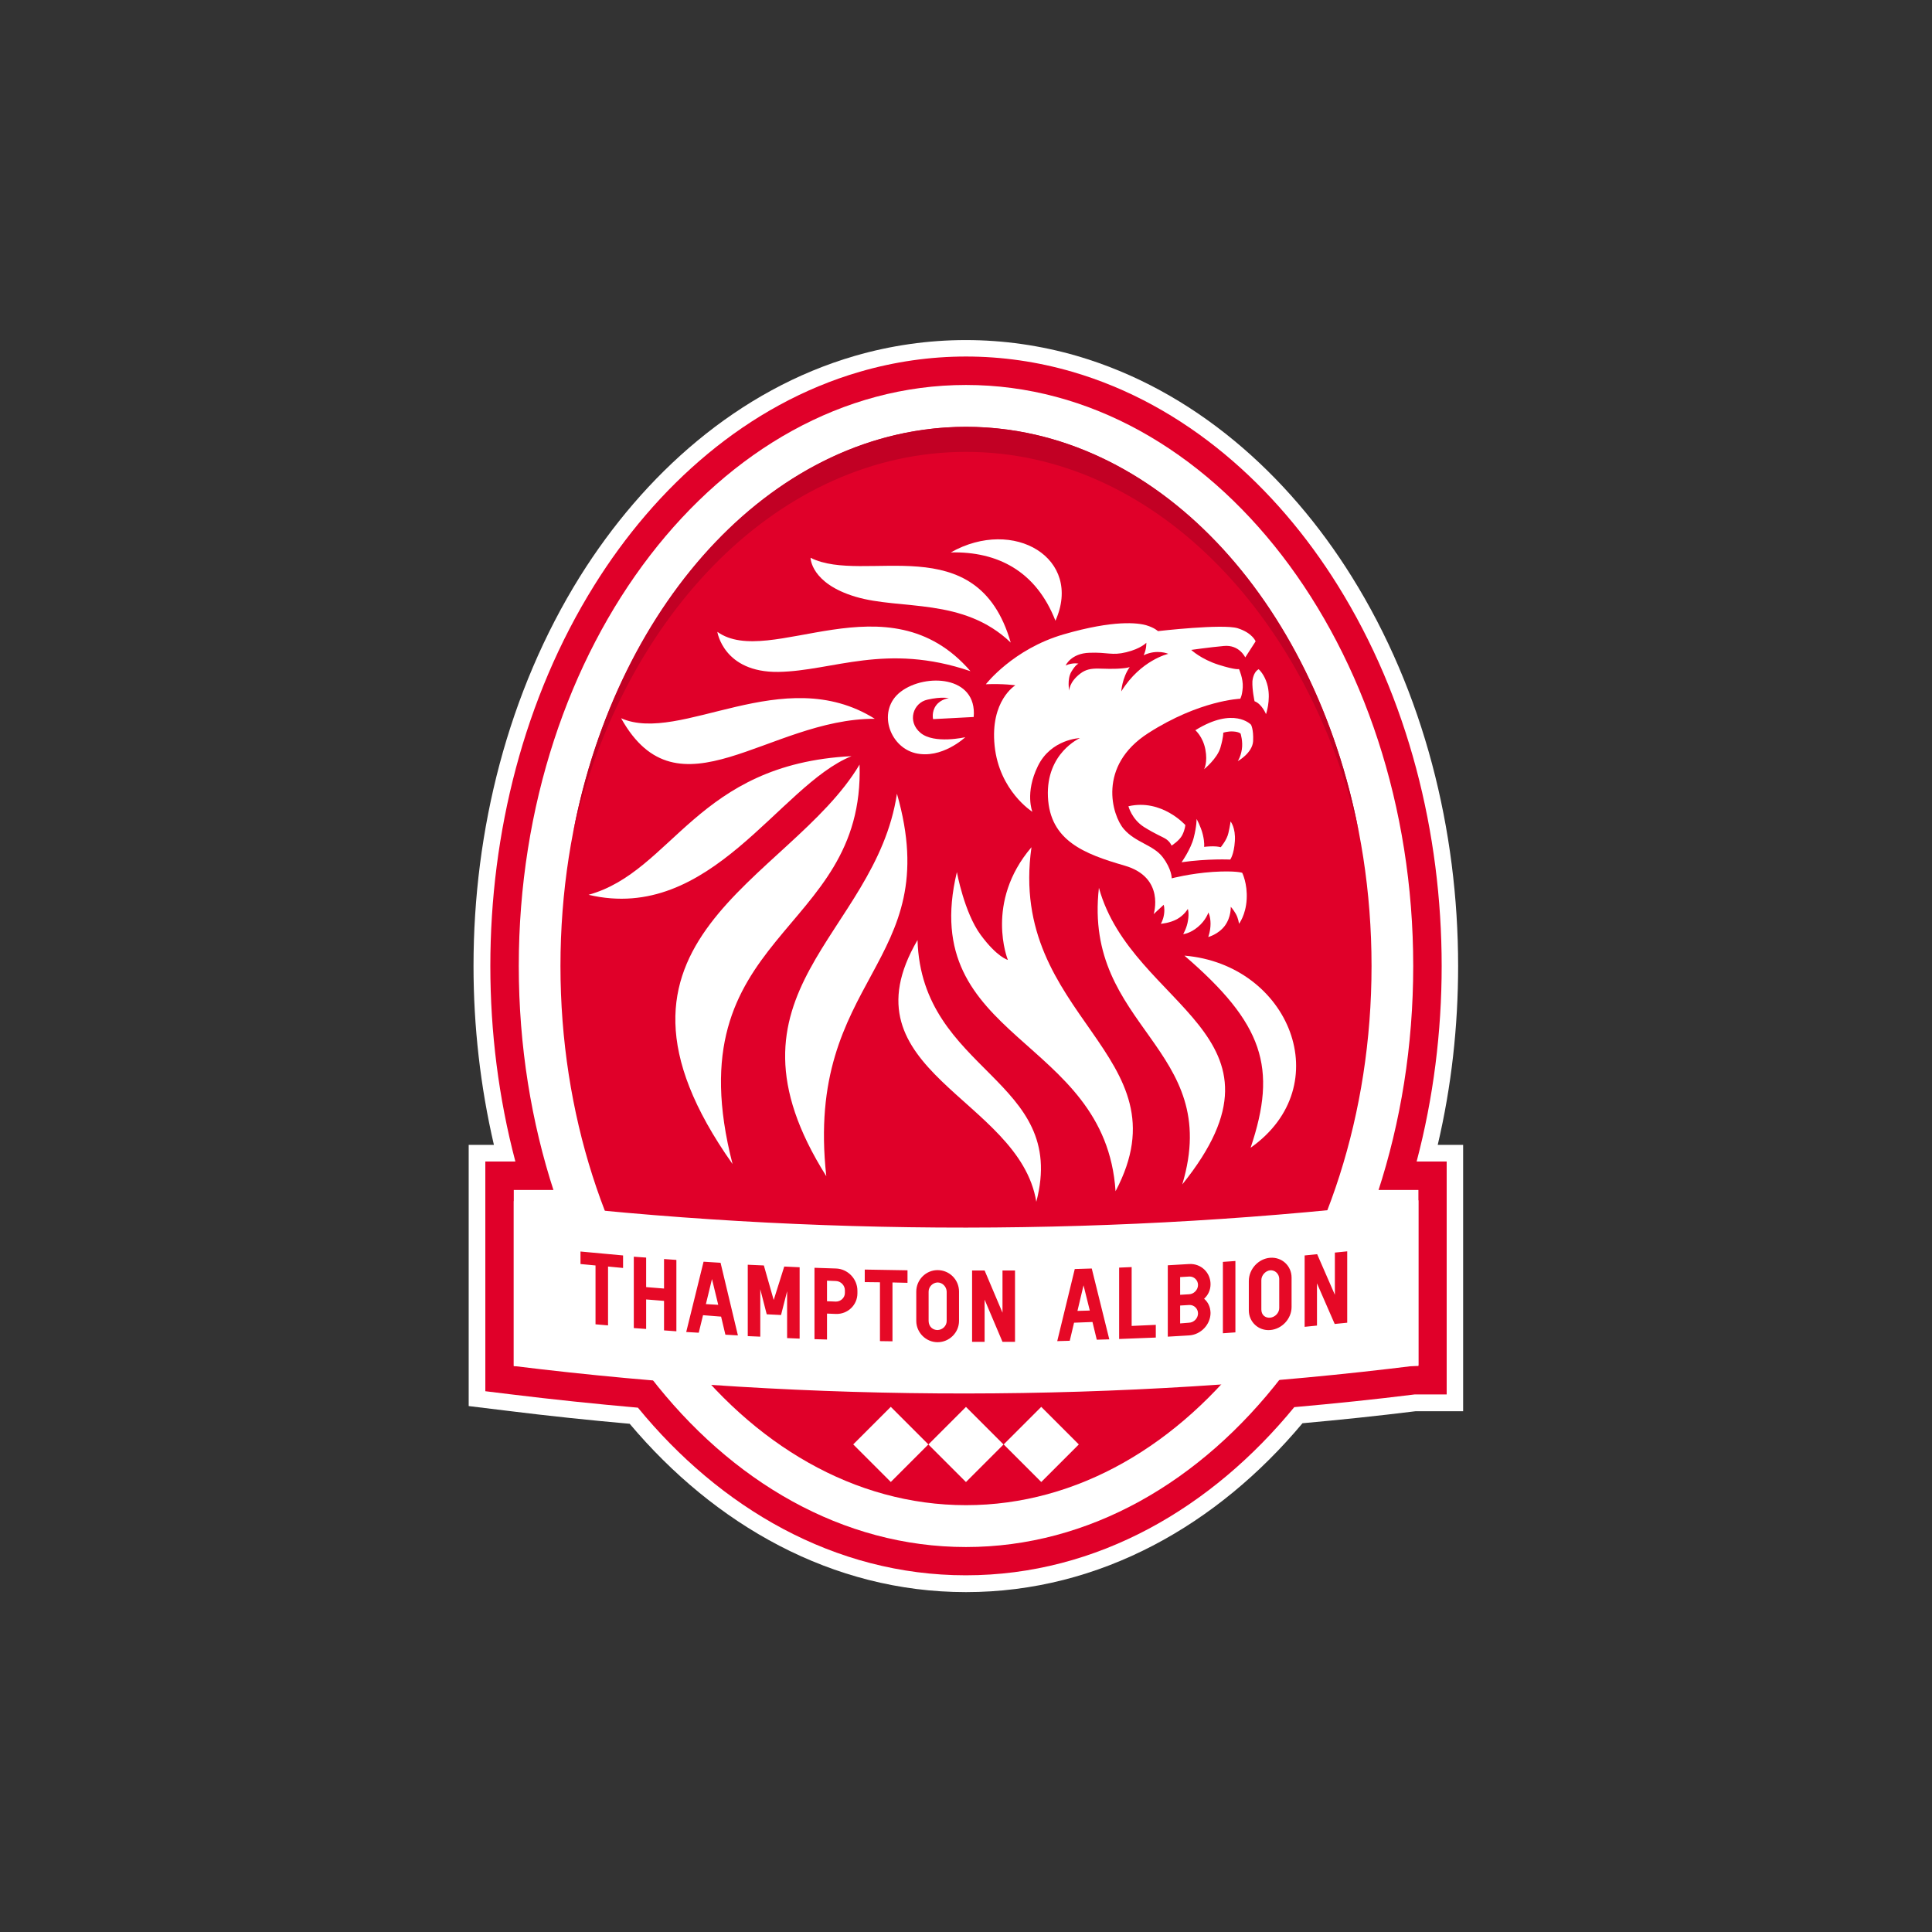
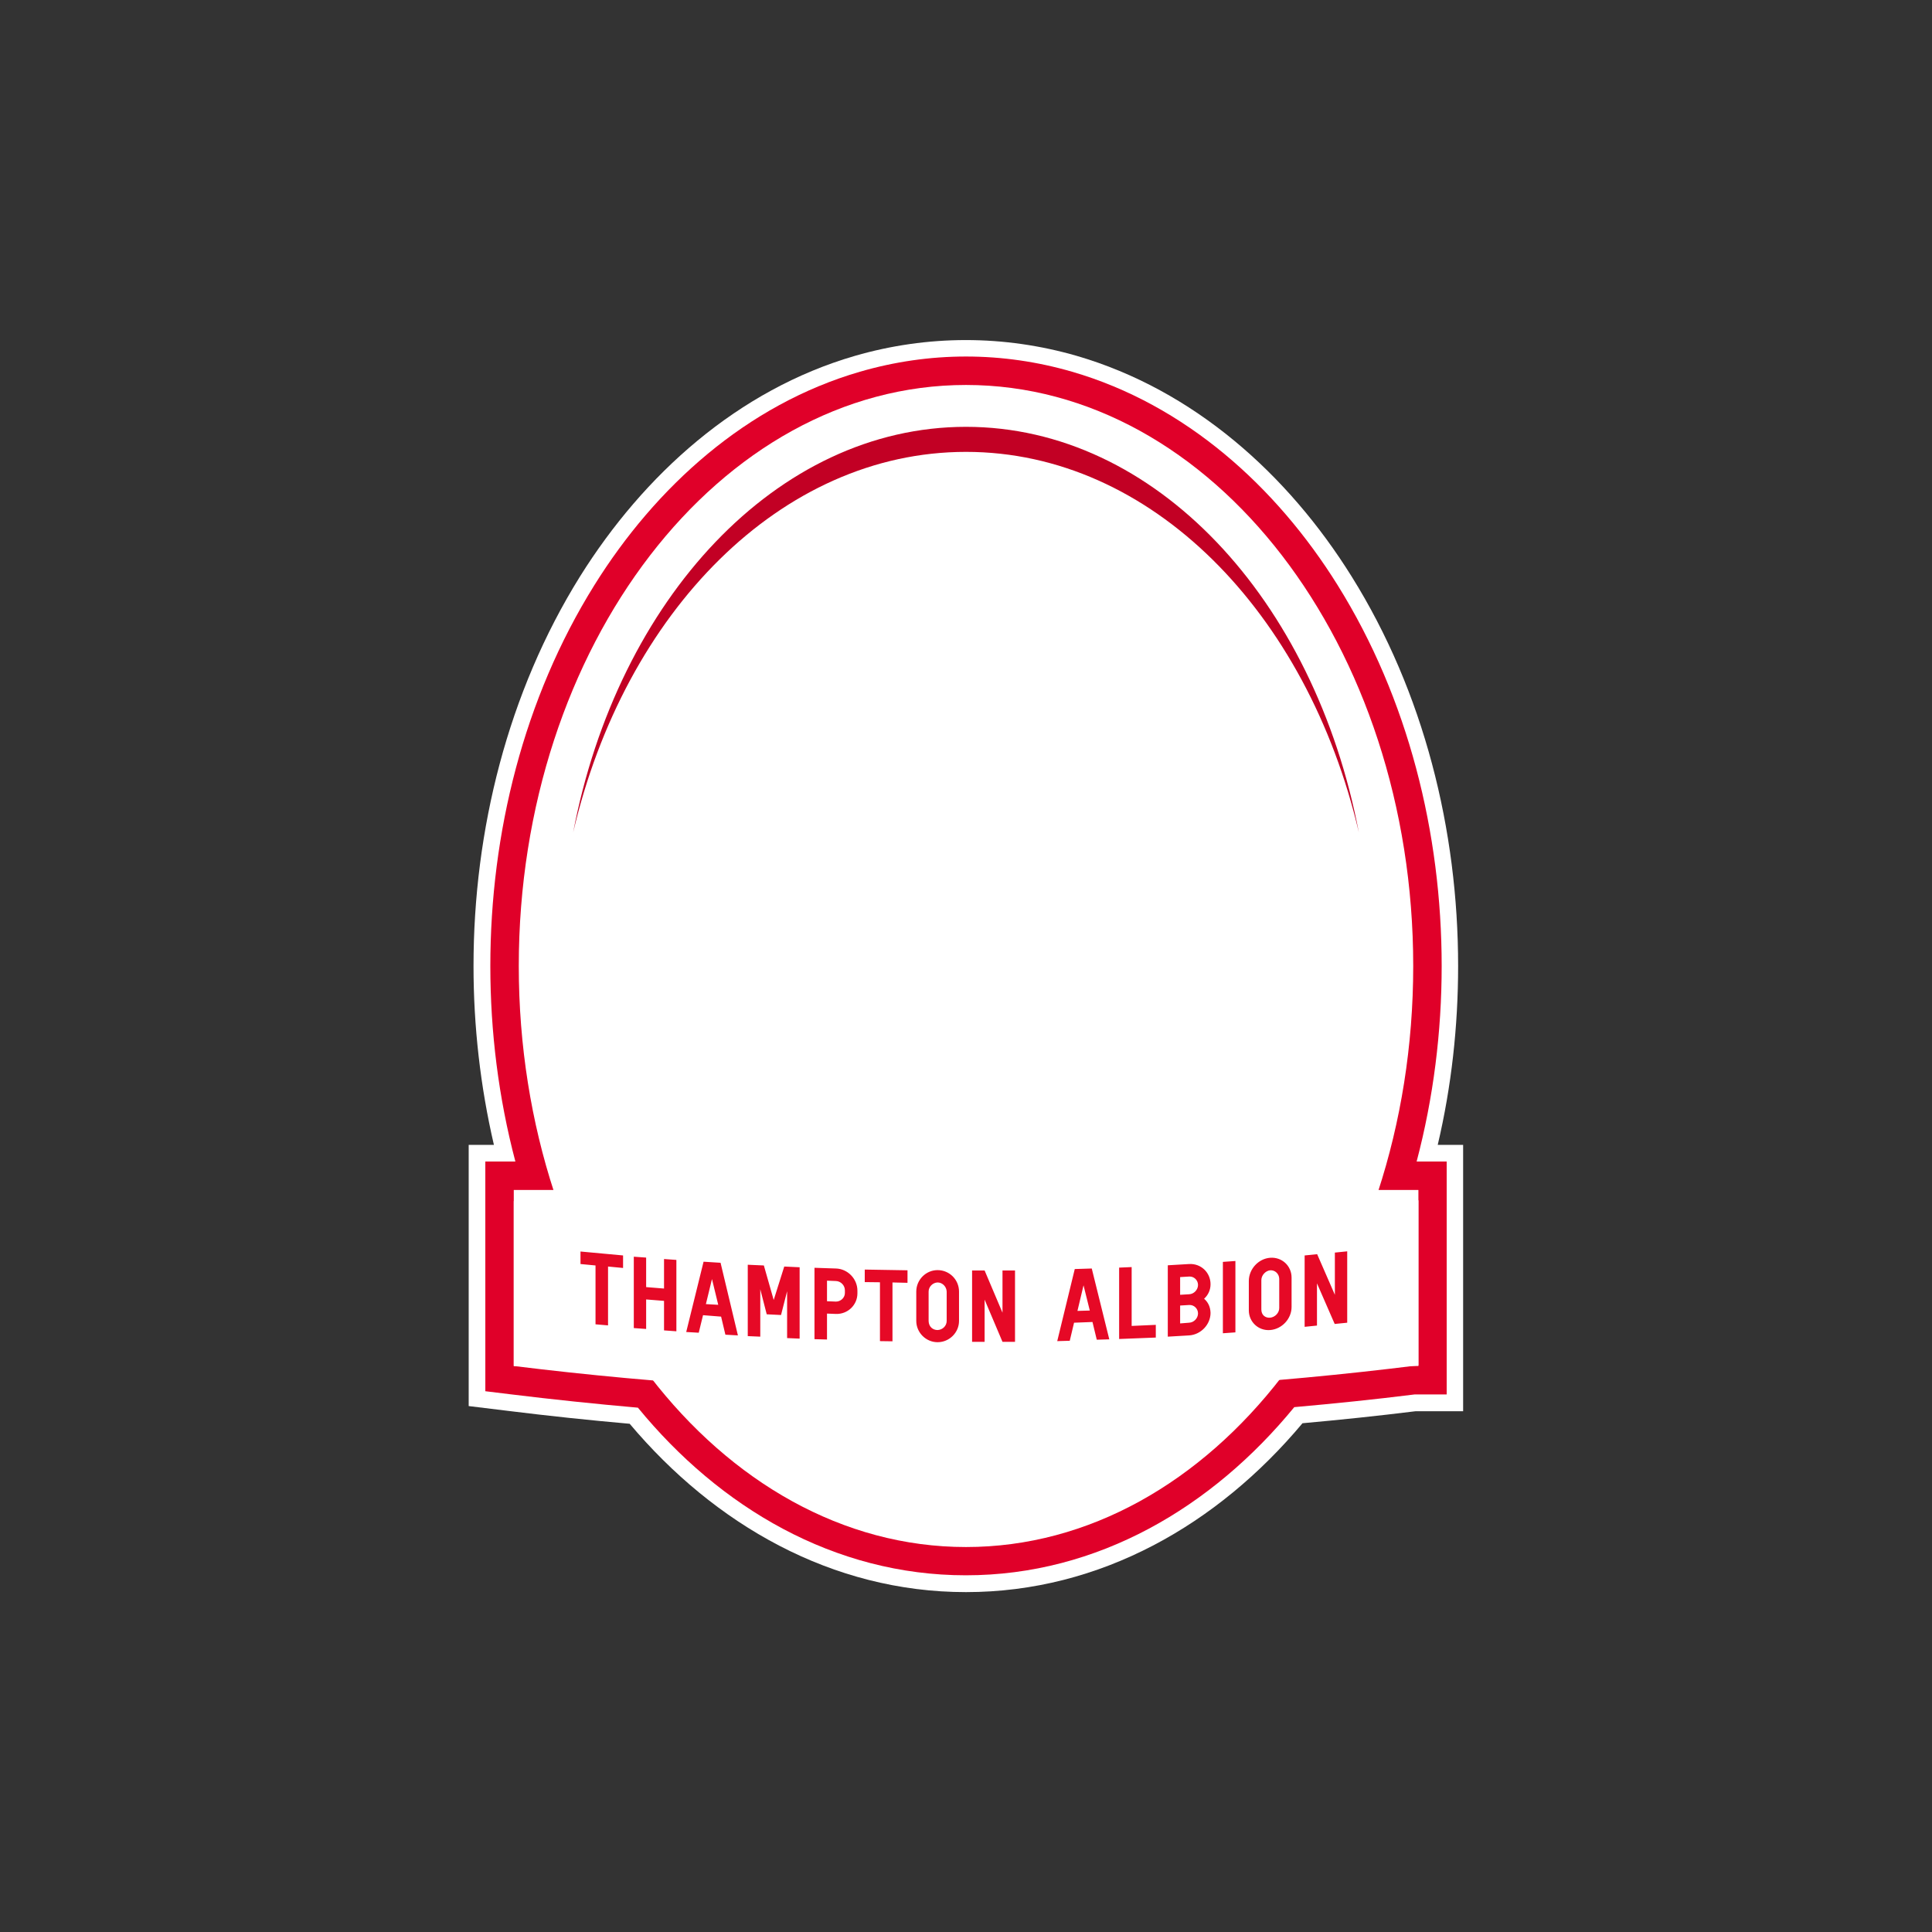
<svg xmlns="http://www.w3.org/2000/svg" xml:space="preserve" id="Layer_1" x="0" y="0" style="enable-background:new 0 0 1080 1080" version="1.0" viewBox="0 0 1080 1080">
  <rect x="0" y="0" width="1080" height="1080" fill="#333333" stroke="none" />
  <style>.st0,.st1{fill-rule:evenodd;clip-rule:evenodd;fill:#fff}.st1{fill:#e00029}</style>
  <path d="M276.1 640c-7.6-32.7-11.4-66.4-11.4-100 0-75.9 19.2-153 59.5-217.7 35.7-57.1 88.3-104.4 153.8-123.4 20.1-5.8 40.9-8.8 61.9-8.8s41.8 3 61.9 8.8C667.4 218 720 265.2 755.6 322.3 796 387 815.1 464.1 815.1 540c0 33.6-3.7 67.3-11.4 100h14.2v148.9h-26.7c-21 2.6-42 4.8-63.1 6.7C680.8 852.1 615.2 890 540 890c-75 0-140.6-37.8-188-94.1-22.7-2-45.3-4.4-67.9-7.2L262 786V640h14.1z" class="st0" />
  <path d="M288.1 649.3c-9.4-35.6-14-72.5-14-109.3 0-74.2 18.7-149.6 58.1-212.8 34.4-55.2 85.2-101 148.5-119.4 19.3-5.6 39.2-8.5 59.3-8.5 20.1 0 40 2.9 59.3 8.5 63.3 18.4 114.1 64.2 148.5 119.4 39.4 63.2 58.1 138.6 58.1 212.8 0 36.8-4.6 73.7-14 109.3h16.8v130.2h-17.9c-22.4 2.8-44.8 5.1-67.3 7.1-45.8 55.9-109.8 94-183.6 94-73.6 0-137.6-37.9-183.3-93.7-23.9-2.1-47.7-4.6-71.4-7.5l-13.9-1.7V649.3h16.8z" class="st1" />
  <path d="M287.2 665.2h505.7v98.4H287.2z" class="st0" />
  <path d="M540 864.8c137.7 0 250-145.9 250-324.8S677.7 215.2 540 215.2 290 361.1 290 540s112.3 324.8 250 324.8z" class="st0" />
-   <path d="M540 841.4c124.8 0 226.7-135.4 226.7-301.4 0-166-101.8-301.4-226.7-301.4-124.8 0-226.7 135.4-226.7 301.4 0 166 101.9 301.4 226.7 301.4z" class="st1" />
-   <path d="M551.1 382.5s15.2-19.7 43.5-27.9 41.4-6.4 46.1-5.1c4.7 1.4 6.6 3.3 6.6 3.3s36.4-4.2 44.6-1.6c8.2 2.6 10 7.3 10 7.3l-5.8 9s-3.3-7.2-11.9-6.4c-8.6.8-18.3 2.2-18.3 2.2s5.5 5.2 15.3 8.3c9.8 3.1 11.4 2.4 11.4 2.4s2.4 5.3 2.1 10.2c-.3 4.8-1.4 6.4-1.4 6.4s-22.7.8-51.4 19.2-20.2 46.1-13.7 53.6c6.5 7.6 16.5 8.9 21.7 15.7S655 491 655 491s10.1-2.7 23-3.6c12.9-.8 16.4.5 16.4.5s3 5.9 2.5 14.8-4.3 13.7-4.3 13.7-.3-3-1.8-5.6c-1.5-2.6-2.8-3.9-2.8-3.9s.3 5.7-3.3 10.6c-3.7 4.9-9.3 6.3-9.3 6.3s1.3-3.3 1.3-7.4c0-4.1-1.2-6.3-1.2-6.3s-1.4 4.4-5.9 8.1c-4.4 3.7-8.2 4-8.2 4s2.1-3.5 2.7-7.7c.7-4.3-.1-6.4-.1-6.4s-1.9 3.4-6 5.7c-4.2 2.3-9.1 2.6-9.1 2.6s1.3-1.9 1.8-5.3-.2-5.3-.2-5.3l-5.6 5.2s6.6-20.5-16.2-27.1c-22.8-6.6-41.8-14-42.9-38.5-1.1-24.5 17.9-32.8 17.9-32.8s-16.1.5-23.5 15.6c-7.4 15.1-3.1 25.6-3.1 25.6s-18.5-11.6-21.1-36.9c-2.6-25.3 11.6-33.8 11.6-33.8s-6.5-1-16.5-.6zm44.6-10.5c4.1-1.8 7.2-1 7.2-1s-1.5.3-4 4.5-1.2 10.6-1.2 10.6-.2-4.6 6.1-9.5 12.1-1.7 24.8-3.1c1.1-.1 2-.3 2.9-.6-4.3 6.2-4.7 13.6-4.7 13.6 10.9-17.6 26.3-21 26.3-21s-6.3-2.8-13.8.8c1.7-3.5 1.5-7 1.5-7s-3 3.3-11.2 5.3-10.2-.1-20.6.3c-10.3.3-13.3 7.1-13.3 7.1zm105.6 20c4.1 1.5 6.4 7.2 6.4 7.2s2.7-7.6 1-15.4c-1.1-4.9-3.4-8.1-5.1-9.7-3.1 1.7-3.4 6.2-3.5 6.7-.2 4.9 1.2 11.2 1.2 11.2z" class="st0" />
  <path d="M668.2 408.2s4.2 3.5 5.6 10.7c1.4 7.3-.7 11.1-.7 11.1s7.3-5.9 9.1-12c1.8-6.2 1.6-8.4 1.6-8.4s2.5-.9 5.6-.7c3.2.2 4.1 1.2 4.1 1.2s1.4 4.4.7 8.8-2.3 6.6-2.3 6.6 8.2-4.5 8.6-11.2c.3-6.8-1.2-9.2-1.2-9.2s-9.5-10.3-31.1 3.1zM660.5 482s5.1-7.1 6.8-13.7c1.7-6.6 1.6-10.5 1.6-10.5s2.4 4.2 3.5 8.8c1.1 4.6.7 6.8.7 6.8s2.4-.3 5-.3c2.7 0 4.3.5 4.3.5s3.5-4.1 4.3-8c.9-3.9 1.2-6.4 1.2-6.4s2.9 3.5 2.4 11c-.5 7.6-2.6 10.3-2.6 10.3s-12.5-.6-27.2 1.5zM630.8 450.7s1.8 7.2 8.7 11.6c6.9 4.3 10.1 5.3 12.4 6.8 2.3 1.6 3 3.6 3 3.6s4.4-2.7 6-5.9c1.6-3.2 1.7-5.6 1.7-5.6s-13.2-14.8-31.8-10.5zM503.6 386.6c-13.4 10.1-6.8 30.7 8 34.4 14.8 3.6 28-8.9 28-8.9s-17.3 4-25-2.4c-7.7-6.4-4.1-16.9 3.9-18.6 8-1.8 11.9-.8 11.9-.8s-4.4.4-7.1 4c-2.7 3.6-1.7 7.7-1.7 7.7l22.7-1.2c2-23.2-27.1-24.5-40.7-14.2zM565 359.2c-18.8-65.2-81.9-32.2-111.9-47.4 0 0 0 14.3 25.2 21.8s60.2.2 86.7 25.6zM542.5 375.2c-46.2-53.5-112.2-1-141.5-22 0 0 3.4 22.8 34.1 22.4 30.6-.5 60.1-16.5 107.4-.4zM480.5 427.4c-39.1 65.7-160 97.5-71 223.3-33.5-130 74.1-127.1 71-223.3zM489 401.8c-51.3-32.1-108.6 14.4-141.8-.3 32.1 57.5 82.3.2 141.8.3zM476 422.7c-86.7 4.4-99.8 64.4-147 77.5 68.4 16.1 106.5-61.2 147-77.5zM576.6 473.6c-13.5 95.3 87.6 115.6 47 192.3-5.7-87-111.3-83.9-88.7-178.4 0 0 4.1 22.6 13.3 35.1 9.2 12.5 15.2 14 15.2 14s-13.1-32.2 13.2-63zM614.3 496.3c18.5 67.1 114.4 81.6 46.6 165.8 23-76.7-55.5-87.4-46.6-165.8zM512.9 525.5c-43 73.5 56.9 88.1 66.4 146.3 18.1-68.8-64.2-72.2-66.4-146.3z" class="st0" />
  <path d="M501.4 443.7c-12.1 79.9-104.6 110.4-39.5 213.8-12.3-112 67-117.8 39.5-213.8zM699.1 641.6c15.1-44.9 7.1-69.4-37-107.4 58.7 4.9 86.2 72.7 37 107.4zM590 347c-10.8-27.7-32.3-38.8-58.5-38.2 35.3-19.9 74 3.4 58.5 38.2zM476.958 807.434l21.001-21.001 21.001 21-21 21.002zM518.975 807.476l21.001-21 21.001 21-21 21zM561.063 807.447l21.001-21 21.001 21-21 21.001zM287.2 763.6c166.7 20.6 339 20.5 505.7-.4V671c-166.4 20.2-339.2 20.3-505.7.4v92.2z" class="st0" />
  <path d="M348.3 708.8v-7l-23.8-2.2v7l8.4.8v32.9l7 .6V708l8.4.8zm29.8-4.5-6.9-.5v16.5l-10-.8V703l-6.9-.5v39.9l6.9.5v-16.5l10 .8v16.5l6.9.5v-39.9zm25 31.7 2.4 10.1 7 .4-9.7-40.6-9.5-.6-9.7 39.3 7 .4 2.4-9.8 10.1.8zm-1.6-6.6-6.9-.4 3.4-14 3.5 14.4zm45.4-21-8.5-.4-5.9 18.7-5.5-19.3-9-.4v39.9l7 .3v-26.5l3.6 14 8 .4 3.4-13.3V748l7 .3v-39.9h-.1zm8.4.3v39.9l7 .2v-14.5l5 .2c6.6.2 12-5 12-11.5v-1.5c0-6.6-5.4-12.2-12-12.4l-12-.4zm7 18.7v-11.5l5 .2c2.7.1 5 2.4 5 5.2v1.5c0 2.6-2.3 4.8-5 4.8l-5-.2zm45-10.3v-7l-23.9-.4v7l8.5.1v32.9l7 .1v-32.9l8.4.2zm16.8-7.1c-6.5 0-11.9 5.4-11.9 12v16.4c0 6.5 5.4 11.9 11.9 11.9 6.6 0 12-5.4 12-11.9V722c0-6.6-5.3-12-12-12zm0 33.5c-2.6 0-4.9-1.8-5-5V722c0-2.7 2.3-5 5-5.1 2.7 0 5 2.3 5.1 5.1v16.4c0 2.8-2.3 5-5.1 5.1zm43.3-33.3h-7v23.6l-10-23.6h-7v39.9h7v-23.6l10 23.6h7v-39.9zm43.3 28.8 2.4 9.9 7-.2-9.8-39.6-9.5.3-9.8 40.3 7-.2 2.4-10.1 10.3-.4zm-1.5-6.4-6.9.2 3.4-14.3 3.5 14.1zm36.9 8-13.5.6v-32.9l-7 .3v39.9l20.5-.8v-7.1zm27-14.6c2.2-2 3.6-4.8 3.6-8.1 0-6.6-5.4-11.7-12-11.3l-11.9.7v39.9l11.9-.7c6.6-.4 12-6.1 12-12.6-.1-3.4-1.4-6-3.6-7.9zm-13.4-12.1 5-.3c2.7-.2 5 2 5 4.7s-2.3 5.1-5 5.2l-5 .3v-9.9zm0 25.9v-10l5-.3c2.7-.2 5 2 5 4.7s-2.3 5.1-5 5.2l-5 .4zm23.9-34.4 7-.5v39.9l-7 .5v-39.9zm26.4-2.3c-6.5.5-11.9 6.3-11.9 13v16.4c0 6.5 5.4 11.5 11.9 11 6.6-.5 12-6.3 12-12.9v-16.4c0-6.6-5.4-11.6-12-11.1zm0 33.5c-2.6.2-4.9-1.4-4.9-4.6v-16.4c0-2.7 2.3-5.2 4.9-5.5 2.7-.2 5 1.9 5.1 4.7v16.4c0 2.7-2.3 5.1-5.1 5.4zm43.1-37.1-6.9.7v23.6l-9.9-22.7-7 .7v39.9l6.9-.7v-23.6l9.9 22.7 7-.7v-39.9z" style="fill-rule:evenodd;clip-rule:evenodd;fill:#e60926" />
  <path d="M540 238.6c105.8 0 194.7 96.4 219.6 226.7C730.8 342.2 643.4 252.6 540 252.6s-190.8 89.5-219.6 212.7C345.3 335 434.2 238.6 540 238.6z" style="fill-rule:evenodd;clip-rule:evenodd;fill:#c20024" />
</svg>